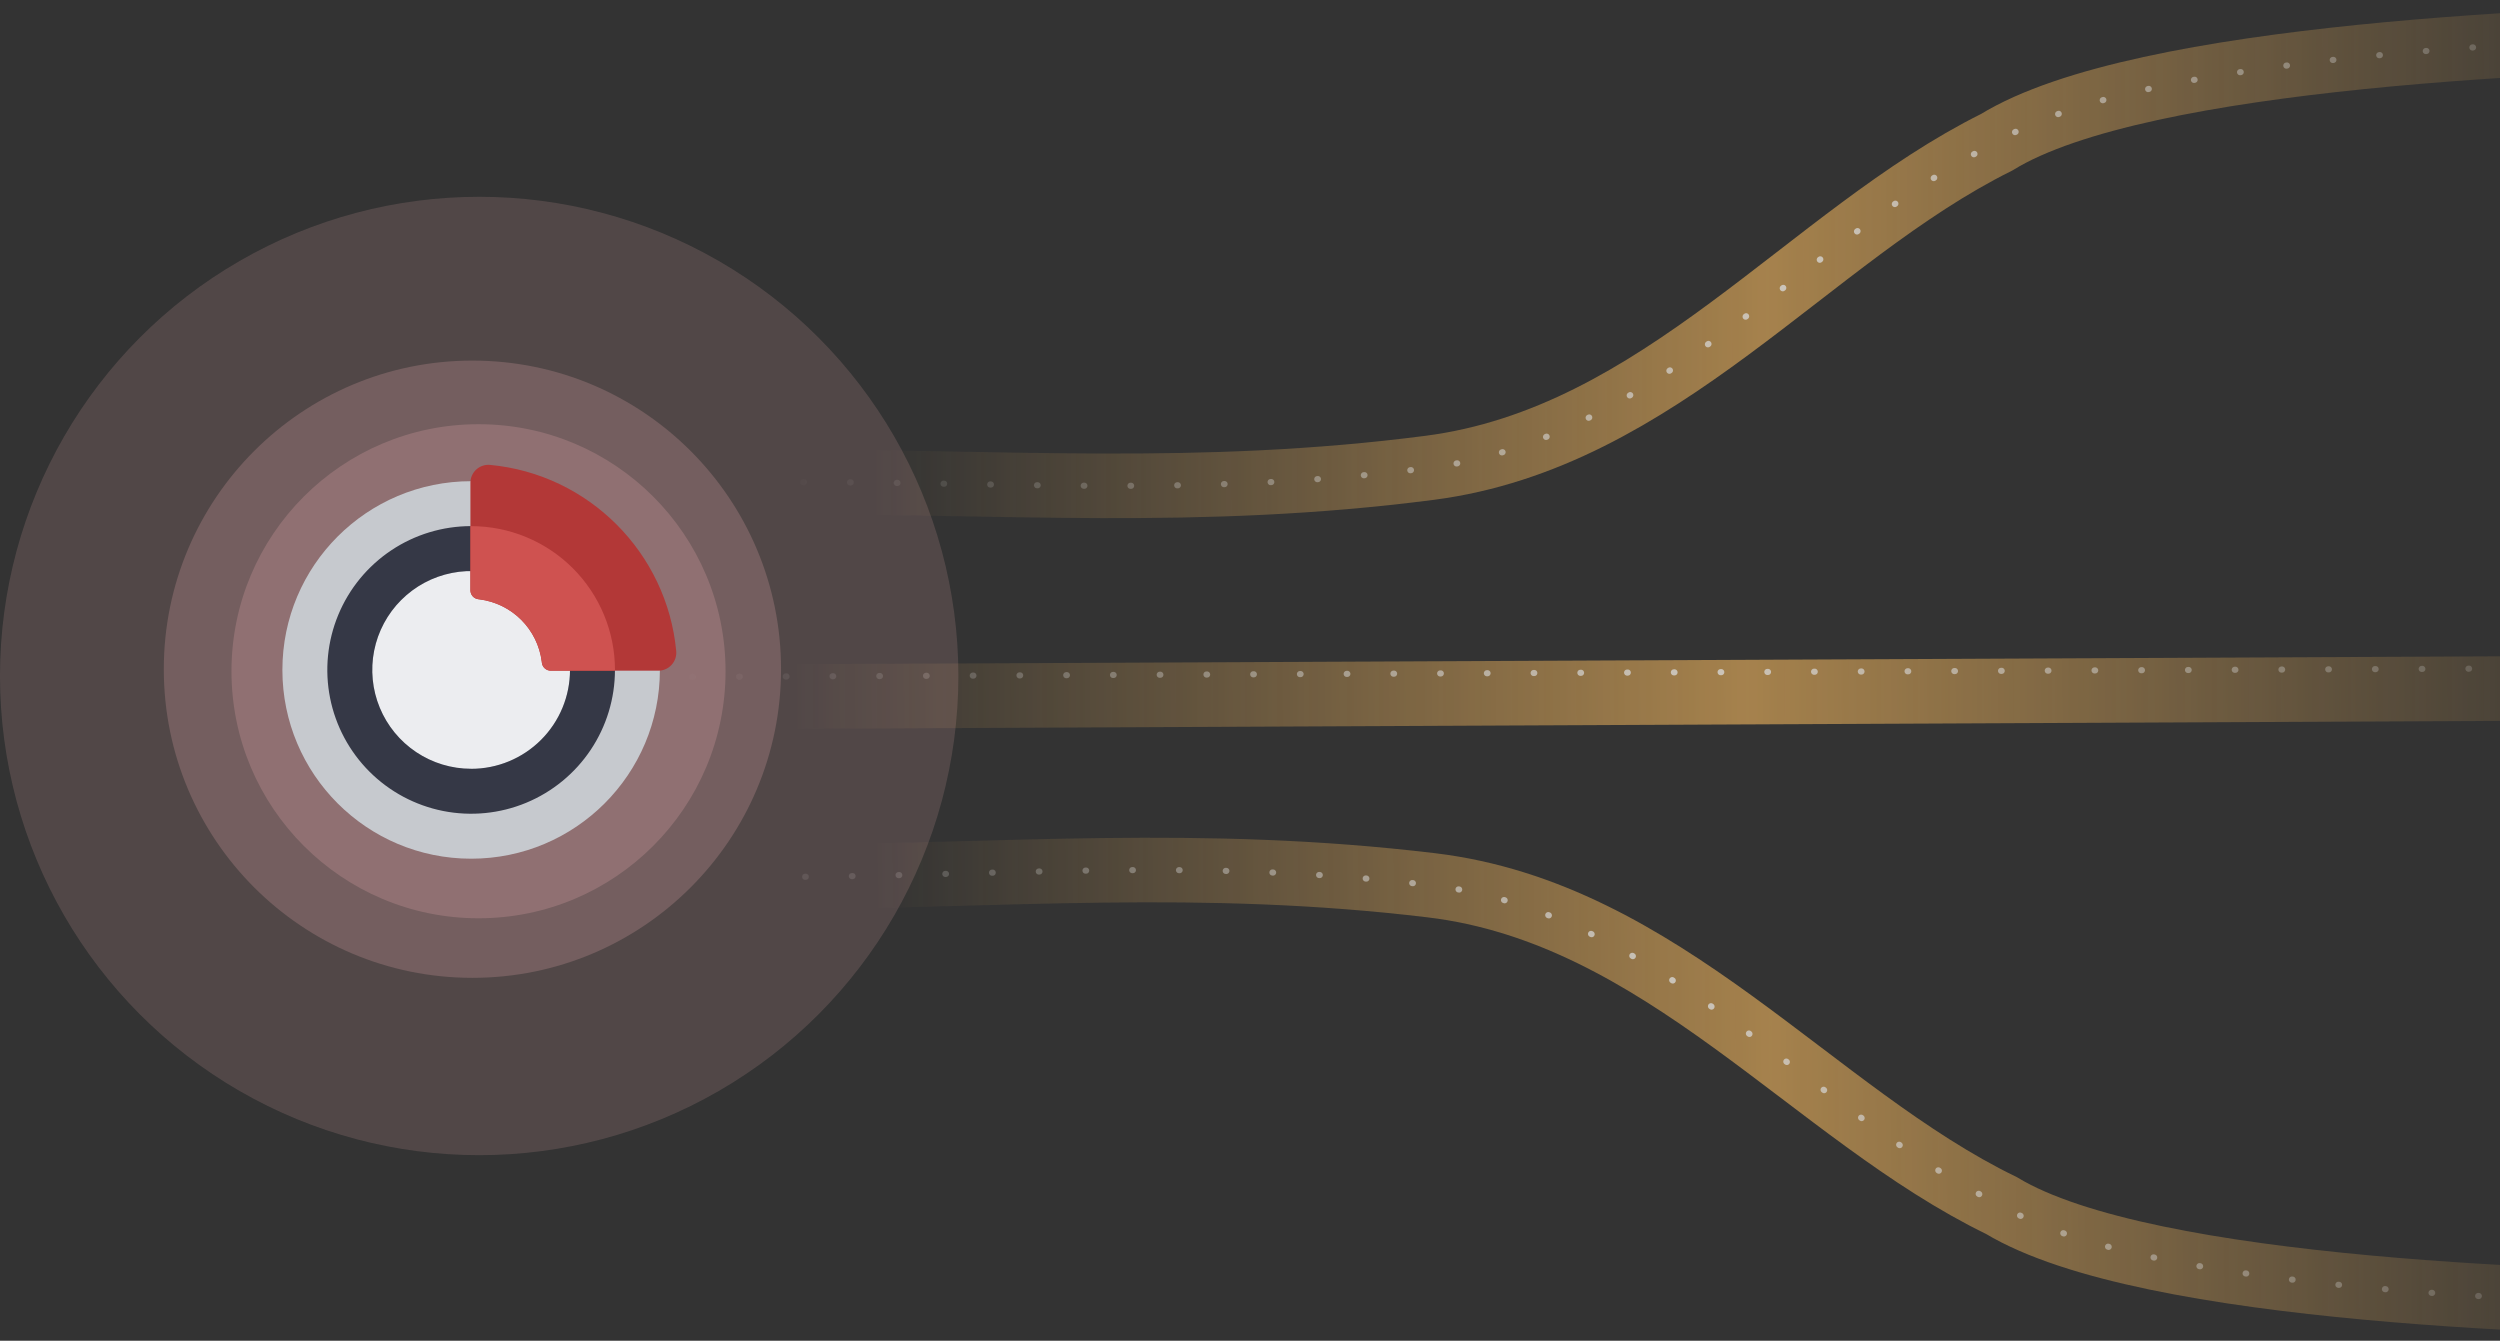
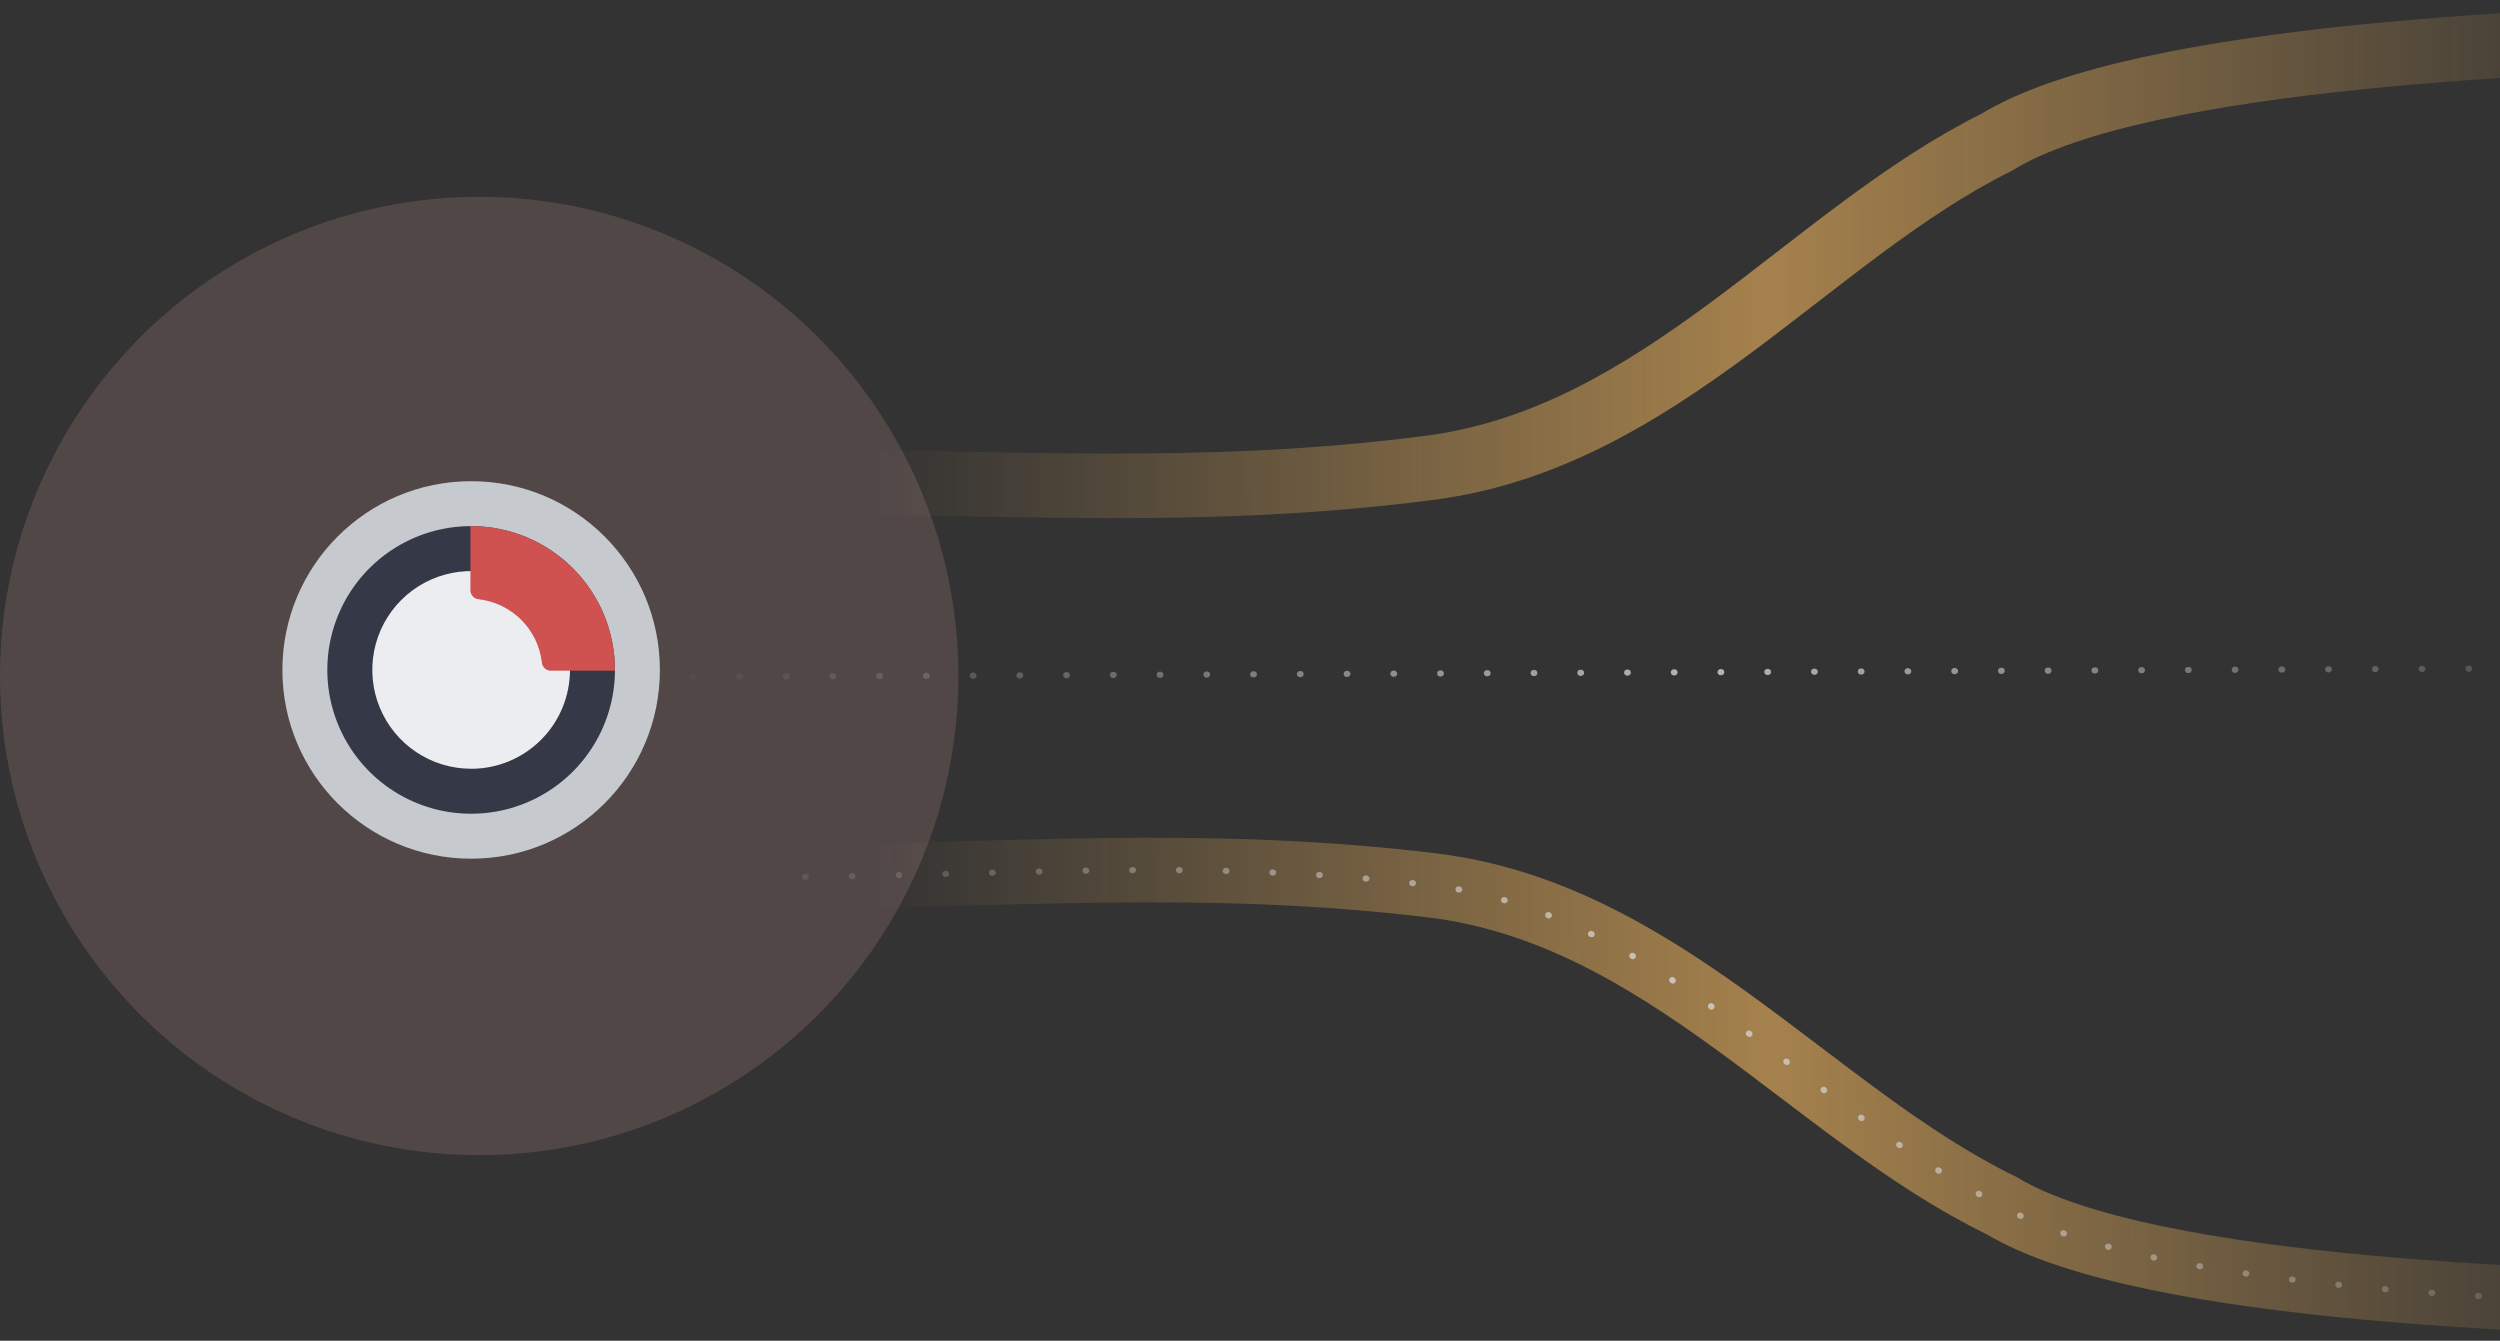
<svg xmlns="http://www.w3.org/2000/svg" width="813" height="436" viewBox="0 0 813 436" fill="none">
  <rect x="0" y="0" width="813" height="436" fill="#333333" stroke="none" />
  <g opacity="0.8">
-     <line x1="208.981" y1="226.725" x2="878.224" y2="223.631" stroke="url(#paint0_linear_6706_616)" stroke-opacity="0.7" stroke-width="21" />
    <line x1="209.951" y1="220.199" x2="877.195" y2="217.115" stroke="url(#paint1_linear_6706_616)" stroke-opacity="0.8" stroke-width="2" stroke-linecap="round" stroke-dasharray="0.2 15" />
    <path d="M897.241 424.697C838.118 423.666 698.318 420.643 650.891 392.055C589.455 362.231 540.793 296.944 465.51 287.898C390.227 278.853 326.913 284.867 253.466 285.207" stroke="url(#paint2_linear_6706_616)" stroke-opacity="0.7" stroke-width="21" />
    <path d="M897.241 424.697C838.118 423.666 698.318 420.643 650.891 392.055C589.455 362.231 540.793 296.944 465.51 287.898C390.227 278.853 326.913 284.867 253.466 285.207" stroke="url(#paint3_linear_6706_616)" stroke-opacity="0.8" stroke-width="2" stroke-linecap="round" stroke-dasharray="0.2 15" />
    <path d="M895.329 11.355C836.219 12.933 696.453 17.249 649.293 46.273C588.135 76.665 540.078 142.399 464.882 152.14C389.686 161.881 326.319 156.452 252.871 156.792" stroke="url(#paint4_linear_6706_616)" stroke-opacity="0.7" stroke-width="21" />
-     <path d="M895.329 11.355C836.219 12.933 696.453 17.249 649.293 46.273C588.135 76.665 540.078 142.399 464.882 152.14C389.686 161.881 326.319 156.452 252.871 156.792" stroke="url(#paint5_linear_6706_616)" stroke-opacity="0.8" stroke-width="2" stroke-linecap="round" stroke-dasharray="0.2 15" />
  </g>
  <circle opacity="0.15" cx="155.831" cy="219.83" r="155.831" fill="#FFBCBF" />
-   <circle opacity="0.2" cx="153.632" cy="217.628" r="100.365" fill="#FFBCBF" />
-   <circle opacity="0.2" cx="155.612" cy="218.288" r="80.336" fill="#FFBCBF" />
  <path d="M193.755 217.868C193.755 225.885 191.378 233.723 186.925 240.39C182.471 247.056 176.14 252.253 168.733 255.321C161.326 258.39 153.175 259.193 145.312 257.63C137.448 256.066 130.225 252.206 124.555 246.537C118.885 240.868 115.024 233.646 113.459 225.782C111.894 217.919 112.697 209.768 115.764 202.36C118.832 194.953 124.027 188.622 130.693 184.167C137.359 179.712 145.197 177.334 153.214 177.333C158.538 177.333 163.809 178.381 168.728 180.418C173.646 182.455 178.115 185.44 181.879 189.204C185.644 192.968 188.63 197.437 190.668 202.355C192.705 207.273 193.754 212.544 193.755 217.868Z" fill="#ECEDF0" />
  <path d="M153.215 156.485C119.315 156.485 91.833 183.967 91.833 217.867C91.833 251.767 119.315 279.249 153.215 279.249C187.115 279.249 214.597 251.77 214.597 217.867C214.597 183.964 187.118 156.485 153.215 156.485ZM153.215 250.017C146.856 250.017 140.64 248.131 135.352 244.598C130.065 241.065 125.944 236.044 123.51 230.168C121.076 224.293 120.44 217.828 121.68 211.591C122.921 205.354 125.983 199.625 130.48 195.129C134.976 190.632 140.706 187.57 146.943 186.329C153.18 185.089 159.644 185.725 165.52 188.159C171.395 190.592 176.416 194.713 179.949 200.001C183.482 205.288 185.368 211.505 185.368 217.864C185.368 222.087 184.537 226.268 182.921 230.169C181.306 234.071 178.937 237.615 175.952 240.601C172.966 243.587 169.421 245.956 165.52 247.572C161.619 249.188 157.438 250.02 153.215 250.02V250.017Z" fill="#C6C9CE" />
  <path d="M153.212 171.089C143.962 171.089 134.92 173.833 127.229 178.972C119.537 184.111 113.543 191.415 110.003 199.961C106.463 208.507 105.537 217.911 107.342 226.984C109.147 236.056 113.602 244.389 120.143 250.93C126.684 257.471 135.018 261.925 144.09 263.729C153.163 265.533 162.566 264.607 171.112 261.066C179.658 257.526 186.962 251.531 192.101 243.84C197.24 236.148 199.982 227.106 199.981 217.855C199.981 211.714 198.772 205.632 196.421 199.958C194.071 194.284 190.626 189.129 186.283 184.786C181.94 180.443 176.784 176.998 171.11 174.648C165.436 172.298 159.354 171.089 153.212 171.089ZM153.212 250.008C146.853 250.008 140.637 248.122 135.349 244.589C130.062 241.056 125.941 236.035 123.507 230.16C121.074 224.285 120.437 217.82 121.677 211.583C122.918 205.346 125.98 199.617 130.477 195.12C134.974 190.623 140.703 187.561 146.94 186.321C153.177 185.08 159.642 185.717 165.517 188.15C171.392 190.584 176.413 194.705 179.946 199.992C183.479 205.28 185.365 211.496 185.365 217.855C185.367 222.079 184.536 226.261 182.921 230.163C181.306 234.066 178.938 237.612 175.952 240.599C172.966 243.586 169.421 245.955 165.519 247.572C161.618 249.188 157.436 250.02 153.212 250.02V250.008Z" fill="#353846" />
-   <path d="M159.366 151.183C191.396 154.19 216.887 179.694 219.907 211.723C219.982 212.533 219.887 213.35 219.629 214.121C219.371 214.893 218.954 215.602 218.406 216.203C217.858 216.804 217.191 217.284 216.446 217.613C215.702 217.941 214.898 218.111 214.084 218.111H179.122C178.403 218.111 177.709 217.846 177.173 217.367C176.638 216.887 176.297 216.227 176.217 215.513L176.181 215.188C175.53 210.037 173.184 205.248 169.513 201.577C165.841 197.905 161.053 195.56 155.902 194.908L155.574 194.869C154.86 194.79 154.2 194.45 153.721 193.915C153.242 193.379 152.978 192.686 152.979 191.967V157.005C152.978 156.192 153.147 155.387 153.476 154.643C153.804 153.898 154.284 153.231 154.886 152.682C155.487 152.134 156.196 151.718 156.968 151.46C157.739 151.201 158.556 151.107 159.366 151.183Z" fill="#B33837" />
  <path d="M199.985 218.111H179.122C178.403 218.111 177.709 217.846 177.173 217.366C176.638 216.887 176.297 216.227 176.217 215.512L176.181 215.187C175.53 210.036 173.184 205.248 169.513 201.576C165.841 197.905 161.053 195.559 155.902 194.908L155.574 194.869C154.86 194.79 154.2 194.45 153.721 193.914C153.242 193.379 152.978 192.685 152.979 191.967V171.104H153.219C159.361 171.103 165.442 172.313 171.117 174.663C176.791 177.013 181.947 180.458 186.29 184.8C190.633 189.143 194.078 194.299 196.428 199.973C198.778 205.647 199.988 211.728 199.988 217.87C199.988 217.948 199.985 218.029 199.985 218.111Z" fill="#CF5250" />
  <defs>
    <linearGradient id="paint0_linear_6706_616" x1="878.272" y1="234.131" x2="258.268" y2="236.997" gradientUnits="userSpaceOnUse">
      <stop stop-color="#FFBF60" stop-opacity="0" />
      <stop offset="0.5" stop-color="#FFBF60" />
      <stop offset="1" stop-color="#FFBF60" stop-opacity="0" />
    </linearGradient>
    <linearGradient id="paint1_linear_6706_616" x1="216.995" y1="221.166" x2="890.258" y2="218.054" gradientUnits="userSpaceOnUse">
      <stop stop-color="white" stop-opacity="0" />
      <stop offset="0.5" stop-color="white" />
      <stop offset="1" stop-color="white" stop-opacity="0" />
    </linearGradient>
    <linearGradient id="paint2_linear_6706_616" x1="876.921" y1="292.087" x2="284.671" y2="296.59" gradientUnits="userSpaceOnUse">
      <stop stop-color="#FFBF60" stop-opacity="0" />
      <stop offset="0.509" stop-color="#FFBF60" />
      <stop offset="1" stop-color="#FFBF60" stop-opacity="0" />
    </linearGradient>
    <linearGradient id="paint3_linear_6706_616" x1="217.615" y1="355.743" x2="896.907" y2="352.603" gradientUnits="userSpaceOnUse">
      <stop stop-color="white" stop-opacity="0" />
      <stop offset="0.484" stop-color="white" />
      <stop offset="1" stop-color="white" stop-opacity="0" />
    </linearGradient>
    <linearGradient id="paint4_linear_6706_616" x1="876.237" y1="144.149" x2="283.97" y2="145.121" gradientUnits="userSpaceOnUse">
      <stop stop-color="#FFBF60" stop-opacity="0" />
      <stop offset="0.509" stop-color="#FFBF60" />
      <stop offset="1" stop-color="#FFBF60" stop-opacity="0" />
    </linearGradient>
    <linearGradient id="paint5_linear_6706_616" x1="252.546" y1="86.423" x2="895.663" y2="83.45" gradientUnits="userSpaceOnUse">
      <stop stop-color="white" stop-opacity="0" />
      <stop offset="0.516" stop-color="white" />
      <stop offset="1" stop-color="white" stop-opacity="0.01" />
    </linearGradient>
  </defs>
</svg>